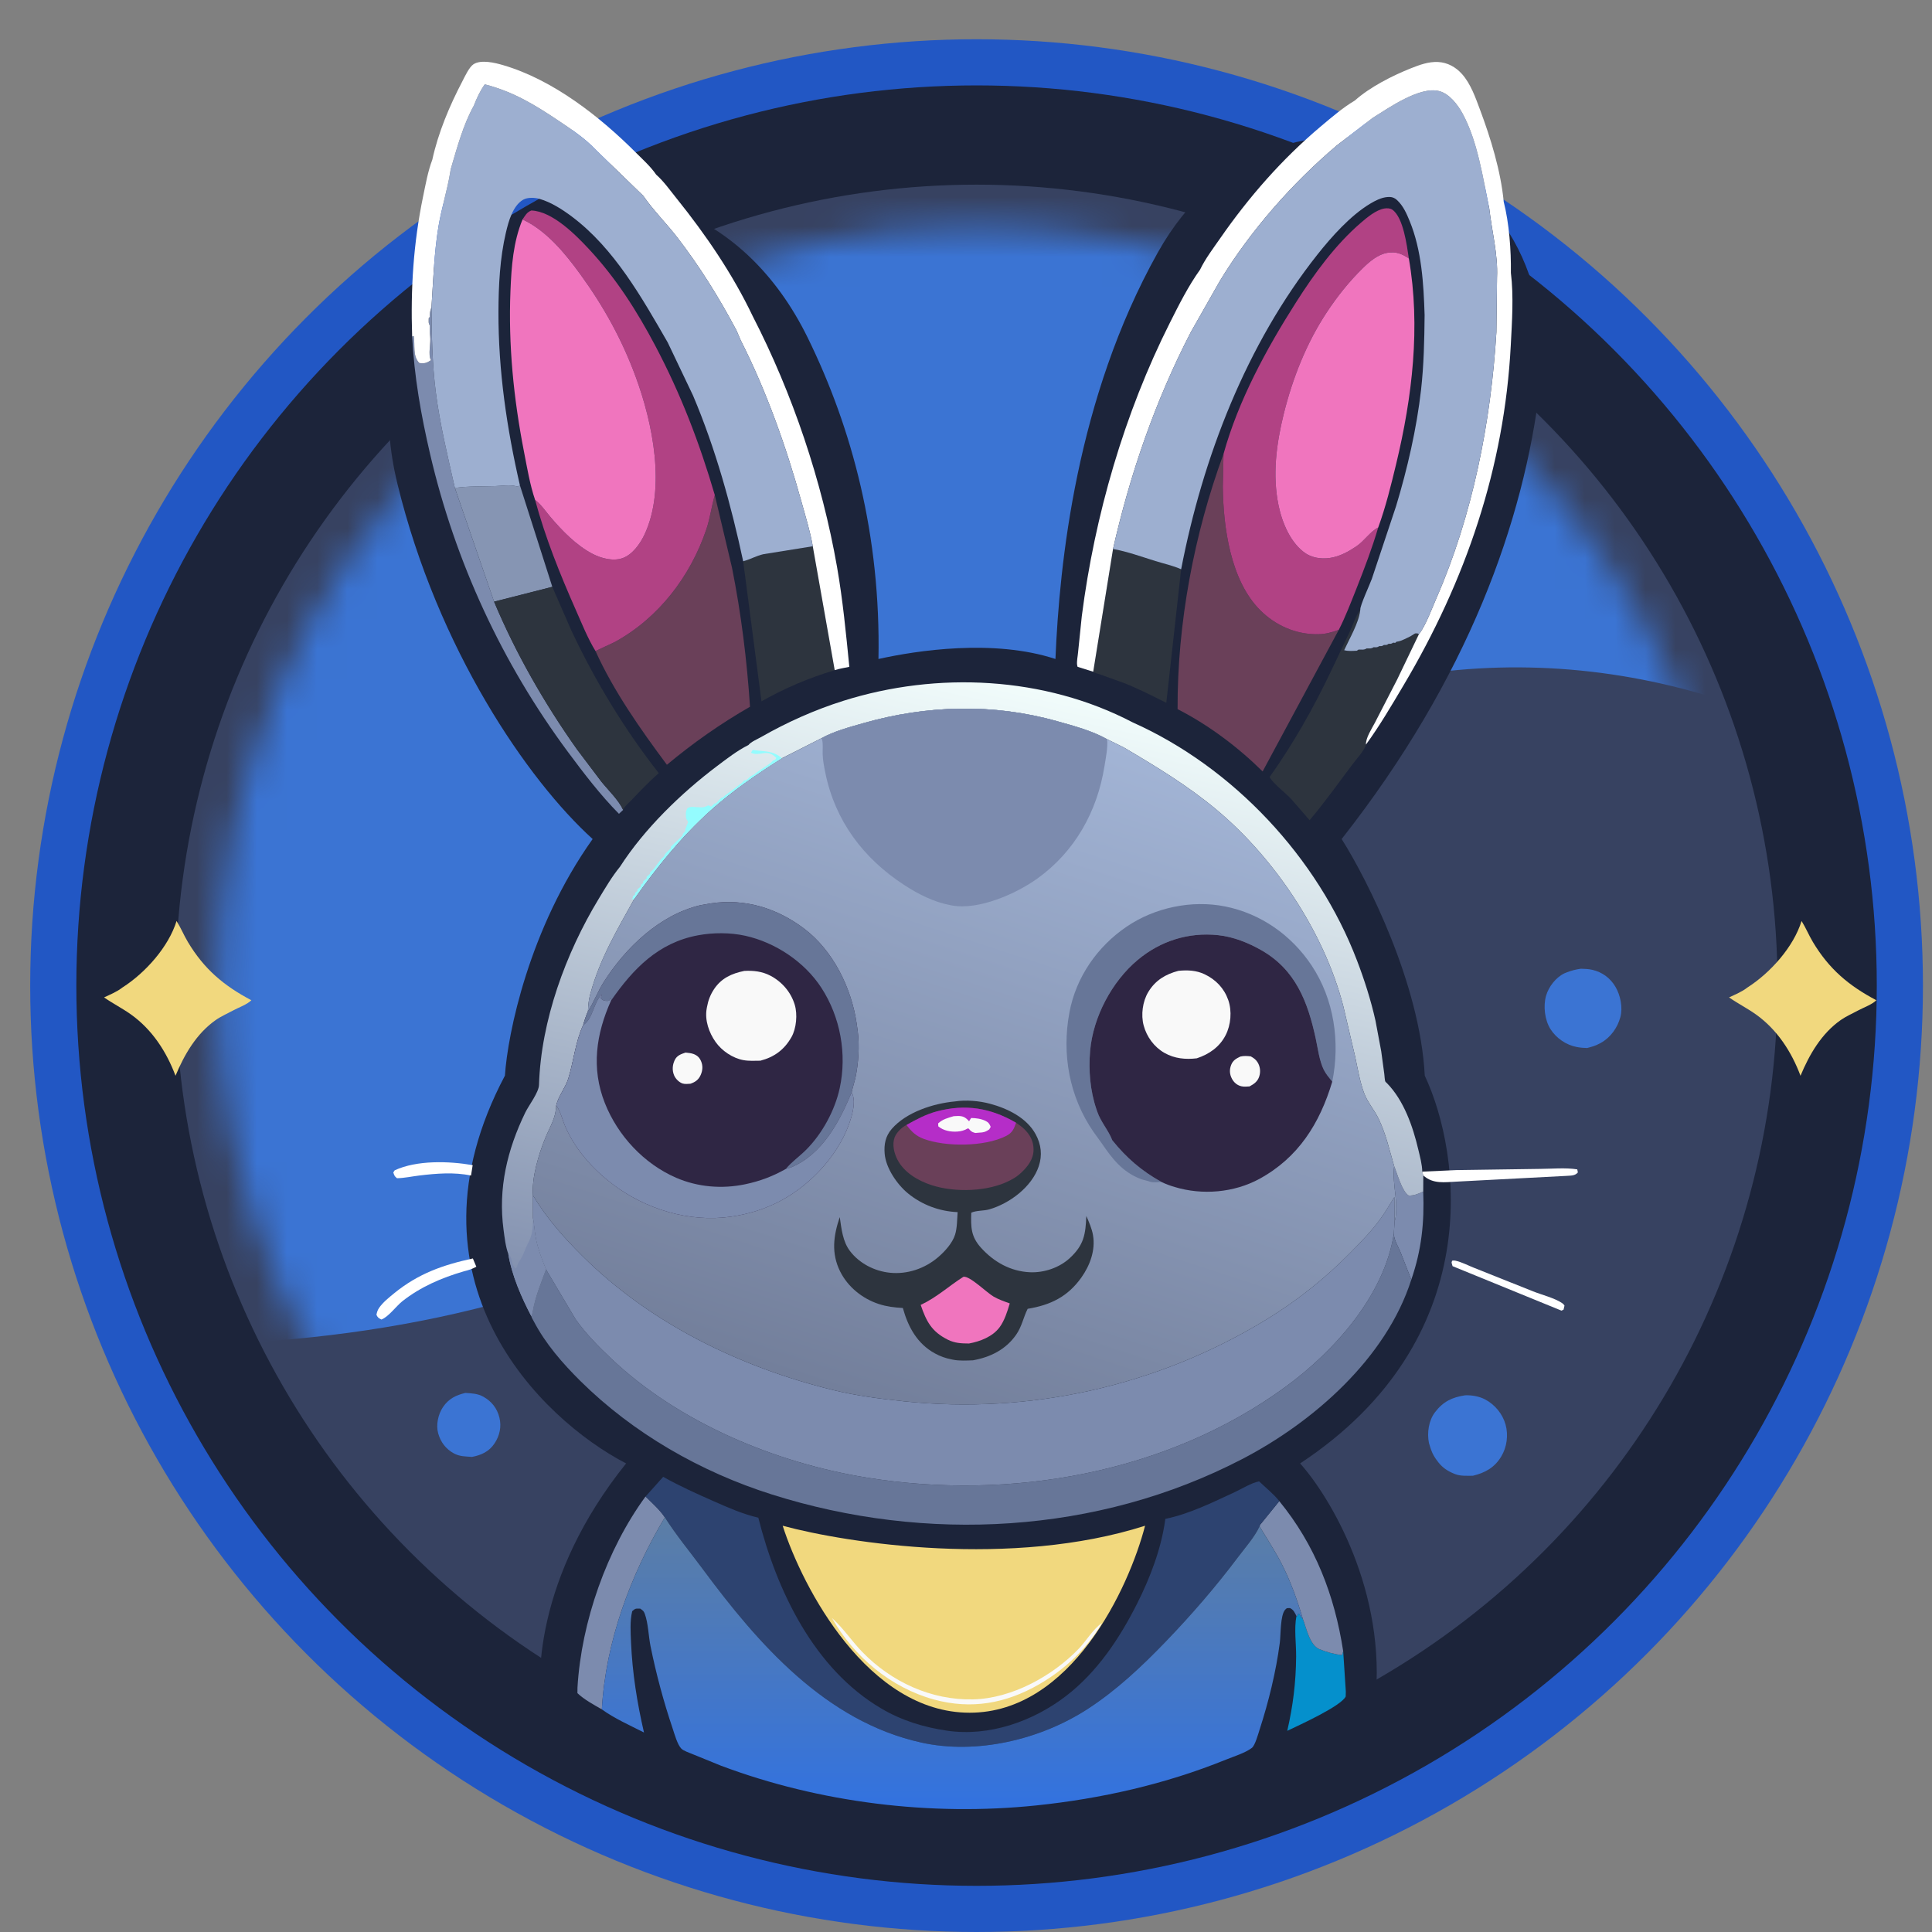
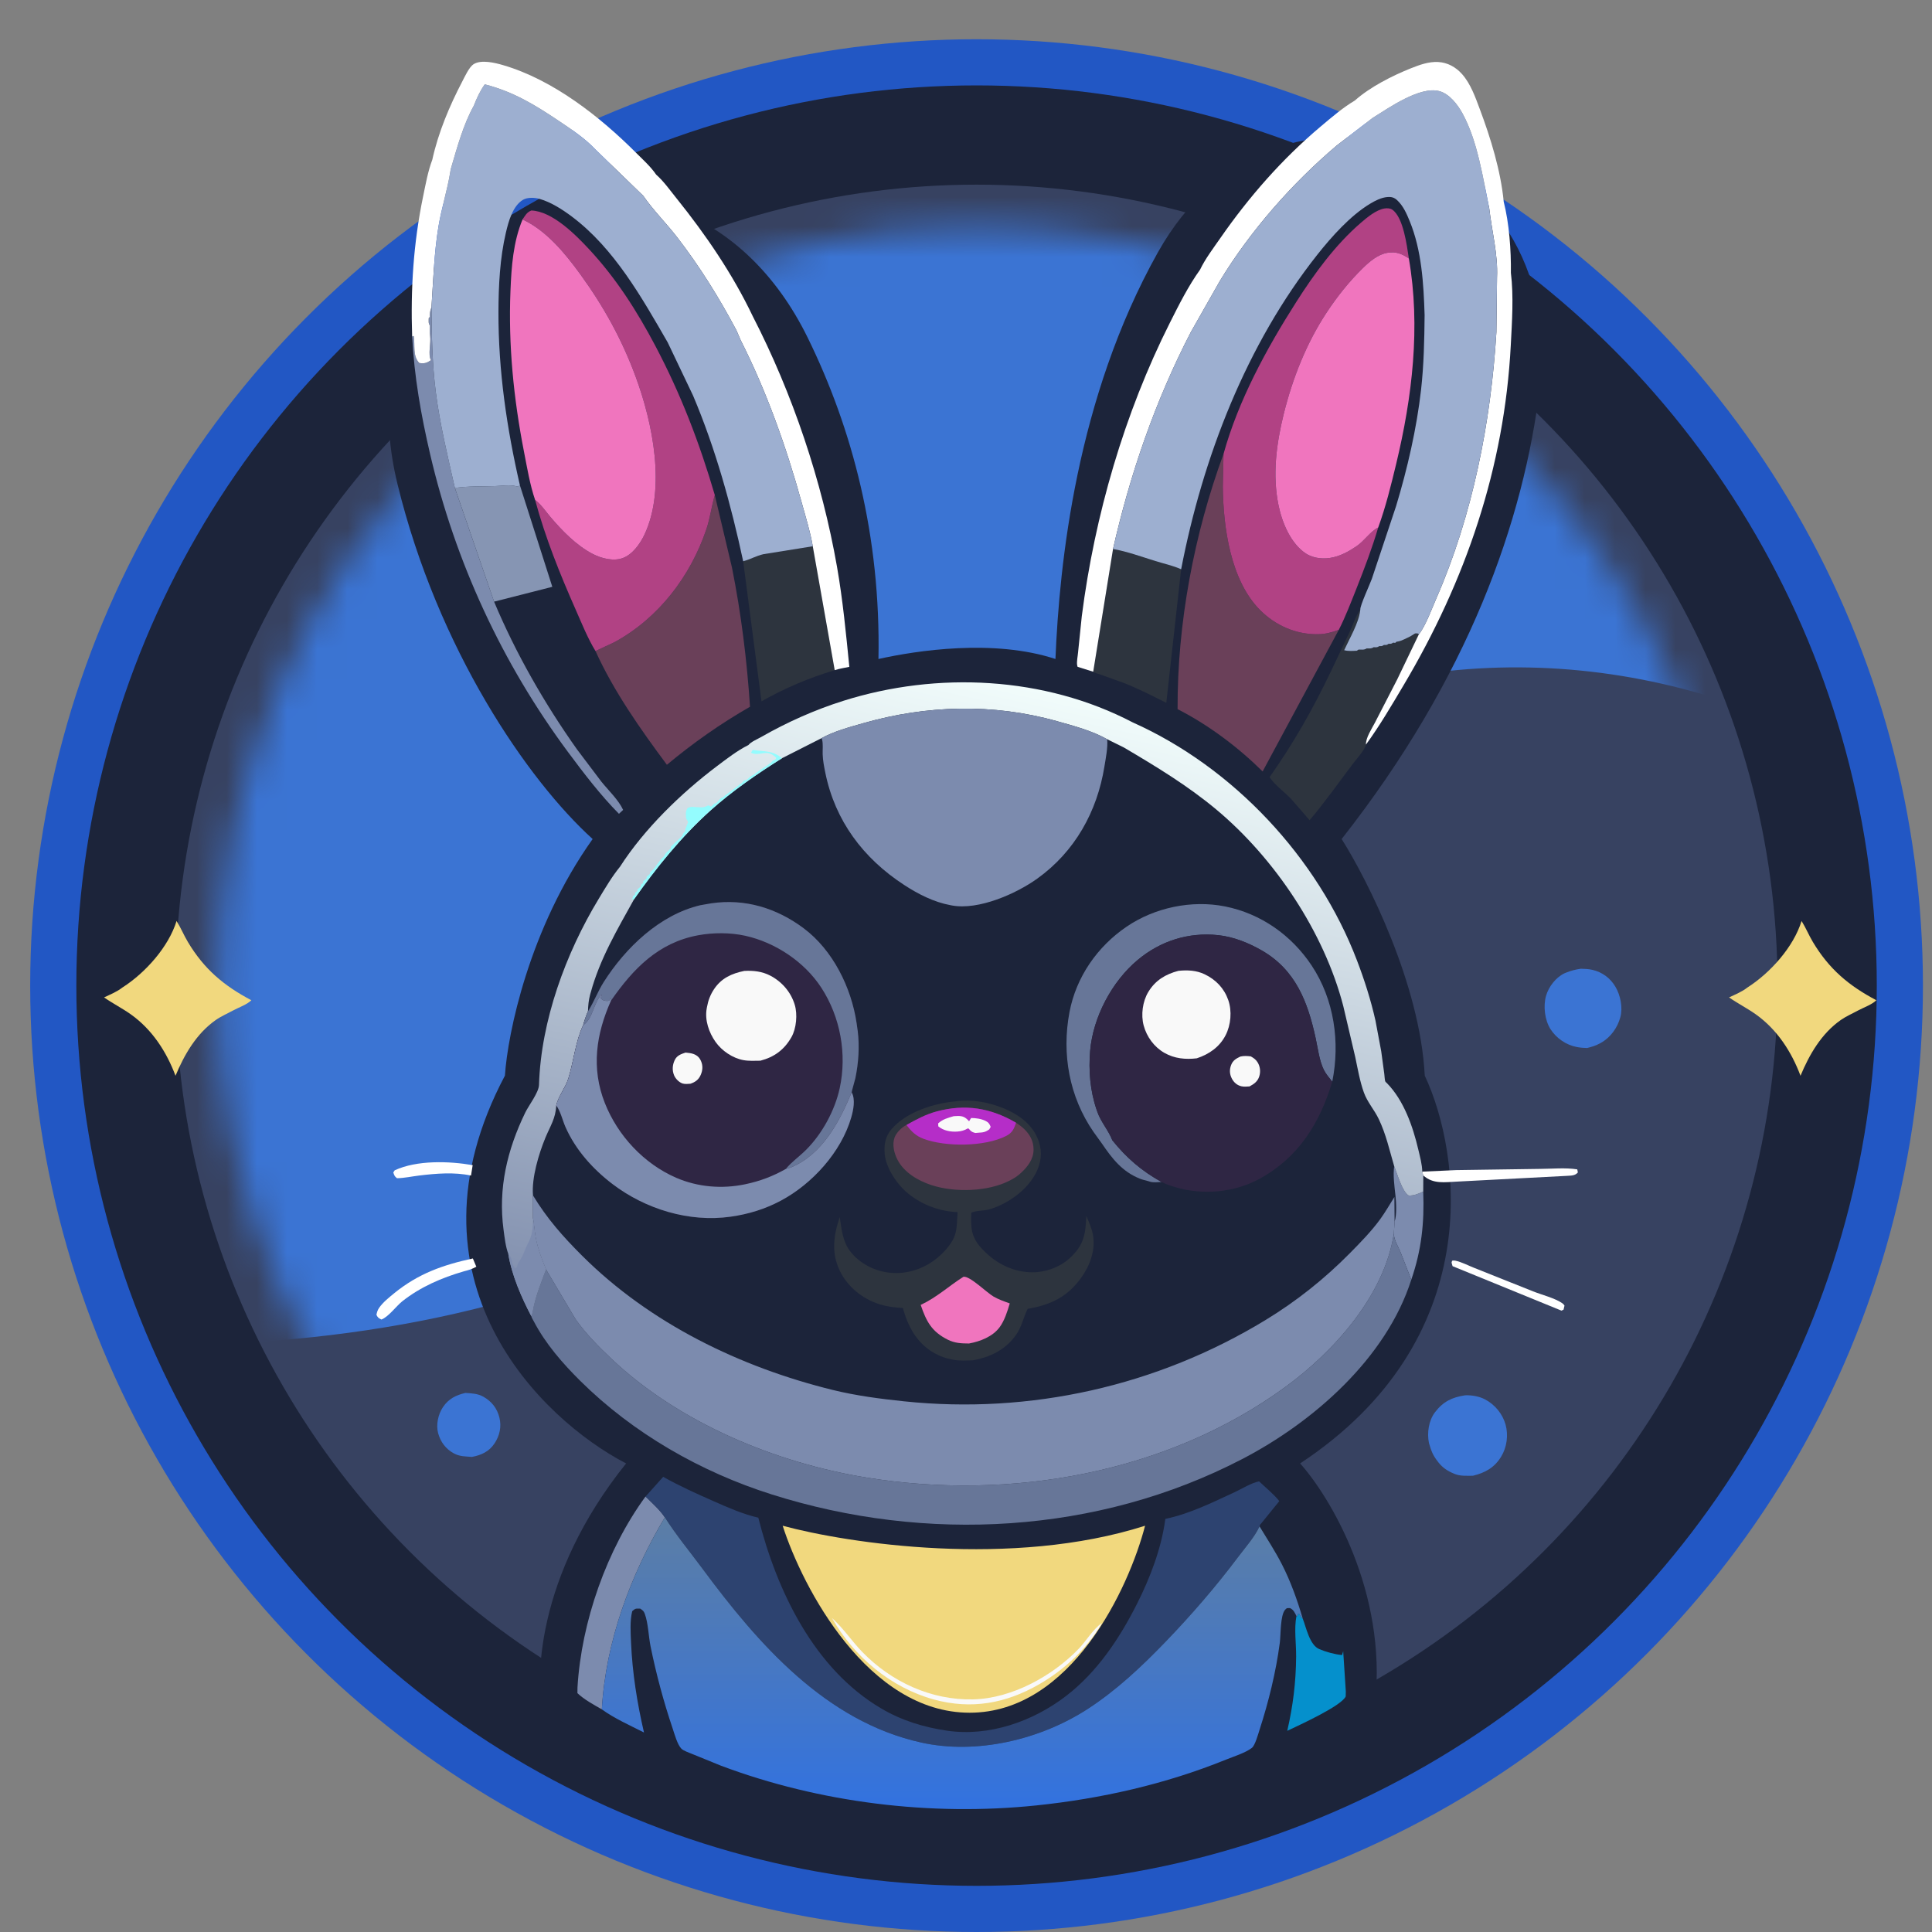
<svg xmlns="http://www.w3.org/2000/svg" width="64" height="64" viewBox="0 0 64 64" fill="none">
  <rect x="0" y="0" width="64" height="64" fill="#808080" stroke="none" />
  <circle cx="32.35" cy="32.65" r="31.35" fill="#2257C4" />
  <circle cx="32.35" cy="32.65" r="29.821" fill="#1C243A" />
  <circle cx="32.35" cy="32.65" r="26.533" fill="#374261" />
  <mask id="mask0_146_769" style="mask-type:alpha" maskUnits="userSpaceOnUse" x="7" y="7" width="51" height="51">
    <circle cx="32.35" cy="32.65" r="25.157" fill="#374261" />
  </mask>
  <g mask="url(#mask0_146_769)">
    <path d="M15.415 46.143C15.628 46.156 15.825 46.162 16.015 46.27C16.288 46.424 16.468 46.653 16.544 46.96C16.618 47.26 16.552 47.56 16.382 47.815C16.2 48.088 15.945 48.202 15.635 48.262C15.42 48.245 15.23 48.251 15.036 48.146C14.769 48.002 14.593 47.767 14.514 47.477C14.438 47.197 14.514 46.851 14.674 46.612C14.859 46.337 15.104 46.215 15.415 46.143Z" fill="#3B74D3" />
    <path d="M52.37 32.09C52.496 32.093 52.626 32.099 52.749 32.127C53.076 32.203 53.341 32.397 53.513 32.687C53.679 32.968 53.762 33.373 53.677 33.693C53.583 34.045 53.352 34.367 53.03 34.547L52.984 34.571C52.852 34.644 52.721 34.679 52.575 34.717C52.46 34.715 52.349 34.706 52.235 34.684C51.883 34.619 51.551 34.391 51.36 34.088C51.172 33.789 51.117 33.33 51.215 32.987C51.3 32.688 51.54 32.377 51.824 32.242L51.891 32.215C52.053 32.15 52.197 32.115 52.37 32.09Z" fill="#3B74D3" />
    <path d="M48.536 46.221C48.755 46.213 48.997 46.254 49.193 46.356C49.521 46.529 49.774 46.834 49.874 47.192C49.972 47.544 49.917 47.941 49.728 48.253C49.506 48.617 49.196 48.789 48.792 48.886C48.602 48.886 48.385 48.902 48.206 48.833L48.162 48.815C47.957 48.732 47.785 48.618 47.648 48.442L47.615 48.398C47.523 48.279 47.461 48.174 47.409 48.031L47.387 47.969L47.336 47.803C47.267 47.467 47.327 47.058 47.536 46.783C47.805 46.429 48.104 46.285 48.536 46.221Z" fill="#3B74D3" />
    <path d="M31.241 33.109C23.381 45.312 5.69 45.381 -2.173 43.89L-5.117 12.769L3.867 -10.667H41.067C54.015 8.615 77.945 44.364 70.085 33.109C60.259 19.039 41.067 17.854 31.241 33.109Z" fill="#3B74D3" />
  </g>
  <path d="M5.849 30.509C5.99 30.733 6.089 30.979 6.225 31.206C6.762 32.103 7.412 32.651 8.326 33.134C8.188 33.276 7.905 33.374 7.726 33.471C7.533 33.576 7.326 33.664 7.147 33.79C6.508 34.238 6.107 34.932 5.814 35.636C5.514 34.836 5.04 34.105 4.334 33.602C4.048 33.399 3.734 33.241 3.447 33.04C3.658 32.941 3.877 32.854 4.06 32.708L4.064 32.707C4.813 32.226 5.582 31.372 5.849 30.509Z" fill="#F1D87E" />
  <path d="M59.679 30.509C59.82 30.733 59.919 30.979 60.055 31.206C60.592 32.103 61.242 32.651 62.156 33.134C62.018 33.276 61.736 33.374 61.556 33.471C61.364 33.576 61.157 33.664 60.977 33.79C60.338 34.238 59.937 34.932 59.644 35.636C59.344 34.836 58.87 34.105 58.164 33.602C57.878 33.399 57.564 33.241 57.277 33.04C57.488 32.941 57.707 32.854 57.891 32.708L57.894 32.707C58.643 32.226 59.413 31.372 59.679 30.509Z" fill="#F1D87E" />
  <path d="M16.726 35.632C13.148 42.391 17.912 47.012 20.741 48.478C17.743 52.209 17.682 55.742 18.026 57.042C19.747 58.482 25.069 61.339 32.593 61.247C40.117 61.156 44.368 57.998 45.553 56.43C45.951 52.729 44.062 49.587 43.068 48.478C49.277 44.379 48.408 38.206 47.197 35.632C47.044 32.604 45.298 29.145 44.444 27.794C48.64 22.456 50.486 17.256 51.015 12.787C51.965 4.75 42.297 1.309 38.349 8.373C35.656 13.19 35.095 18.66 34.963 21.83C32.914 21.157 30.362 21.55 29.1 21.83C29.179 17.753 28.23 14.193 26.758 11.19C22.537 2.577 10.896 6.715 13.167 16.034C14.499 21.502 17.482 25.849 19.632 27.794C17.521 30.761 16.816 34.256 16.726 35.632Z" fill="#1C243A" />
  <path d="M37.932 50.542C33.528 51.949 28.094 51.129 25.927 50.542C26.59 52.607 28.756 56.736 32.121 56.736C35.485 56.736 37.397 52.607 37.932 50.542Z" fill="#F1D87E" />
  <path d="M46.184 38.631C46.288 38.881 46.444 39.473 46.666 39.605C46.842 39.605 46.956 39.557 47.114 39.486L47.146 39.472C47.186 40.508 47.09 41.408 46.751 42.391L46.391 41.473C46.307 41.27 46.185 41.095 46.172 40.871L46.198 40.465C46.273 40.261 46.252 39.83 46.227 39.608C46.193 39.306 46.142 38.928 46.184 38.631Z" fill="#7C8BAE" />
  <path d="M27.56 53.599L27.613 53.648C27.953 53.964 28.235 54.384 28.563 54.722C29.525 55.714 30.848 56.326 32.237 56.294C33.514 56.265 34.875 55.518 35.742 54.609C35.982 54.359 36.221 53.95 36.504 53.766C36.004 54.617 35.273 55.304 34.422 55.795C33.323 56.429 32.176 56.637 30.94 56.299C29.515 55.909 28.284 54.88 27.56 53.599Z" fill="#F9F9F9" />
  <path d="M42.947 53.529L42.984 53.538L43.008 53.448C43.056 53.477 43.032 53.456 43.068 53.518C43.112 53.592 43.086 53.559 43.156 53.622C43.272 53.92 43.382 54.491 43.701 54.628C43.92 54.722 44.219 54.804 44.457 54.826L44.495 54.699L44.582 56.032L44.578 56.198C44.428 56.519 43.016 57.157 42.642 57.336C42.833 56.507 42.929 55.733 42.936 54.88C42.94 54.448 42.864 53.951 42.947 53.529Z" fill="#0590CC" />
-   <path d="M41.725 50.564C41.748 50.488 41.729 50.523 41.789 50.454L42.378 49.727C43.571 51.183 44.212 52.855 44.495 54.699L44.457 54.826C44.219 54.804 43.92 54.722 43.701 54.628C43.382 54.491 43.272 53.92 43.156 53.622C42.976 53.009 42.758 52.394 42.467 51.825C42.244 51.388 41.978 50.983 41.725 50.564Z" fill="#7C8BAE" />
  <path d="M21.385 49.573C21.602 49.791 21.853 50.008 22.024 50.264C20.885 52.177 20.062 54.382 19.937 56.626C19.662 56.466 19.361 56.308 19.128 56.088L19.13 55.901C19.258 53.725 20.101 51.327 21.385 49.573Z" fill="#7C8BAE" />
  <path d="M13.653 11.147L13.706 11.13C13.755 11.438 13.662 11.784 13.889 12.024C14.056 12.053 14.142 12.023 14.278 11.931C14.169 11.766 14.281 11.354 14.249 11.148C14.231 11.029 14.239 10.905 14.24 10.785C14.184 10.701 14.202 10.635 14.202 10.536L14.239 10.498C14.234 10.385 14.244 10.314 14.282 10.208L14.293 10.176C14.301 11.113 14.317 12.04 14.434 12.971C14.57 14.049 14.831 15.105 15.068 16.164L16.367 19.931C17.086 21.645 18.037 23.305 19.111 24.82L19.921 25.893C20.146 26.172 20.497 26.507 20.642 26.83L20.503 26.958C19.892 26.341 19.332 25.607 18.815 24.911C16.632 21.969 15.079 18.612 14.248 15.043C13.946 13.747 13.723 12.478 13.653 11.147Z" fill="#7C8BAE" />
  <path d="M17.225 16.085L18.296 19.439L16.367 19.931L15.068 16.163C15.511 16.101 15.966 16.116 16.412 16.102C16.611 16.096 16.891 16.052 17.082 16.103C17.151 16.121 17.157 16.108 17.225 16.085Z" fill="#8695B3" />
  <path d="M36.871 18.185C37.349 18.273 37.813 18.442 38.277 18.586C38.558 18.674 38.859 18.737 39.127 18.858L38.635 23.283C38.178 23.053 37.726 22.821 37.25 22.632L36.45 22.344C36.401 22.327 36.242 22.289 36.213 22.252L36.871 18.185Z" fill="#2D343E" />
  <path d="M24.619 18.593C24.849 18.532 25.055 18.411 25.292 18.358L26.924 18.096L27.651 22.2C26.808 22.452 25.989 22.797 25.225 23.233L24.619 18.593Z" fill="#2D343E" />
  <path d="M45.25 24.665C45.221 24.831 44.914 25.171 44.804 25.317C44.339 25.935 43.883 26.582 43.382 27.17L42.773 26.469C42.552 26.238 42.23 26.004 42.054 25.746C42.842 24.636 43.503 23.468 44.088 22.24L44.707 20.939C44.822 20.689 44.908 20.417 45.062 20.189L45.058 20.223C45.01 20.638 44.702 21.155 44.527 21.539C44.667 21.576 44.806 21.564 44.948 21.556L45.005 21.518C45.107 21.518 45.186 21.537 45.273 21.48C45.367 21.479 45.421 21.495 45.502 21.441C45.592 21.441 45.615 21.455 45.693 21.403C45.773 21.403 45.774 21.413 45.845 21.365C45.925 21.365 45.931 21.377 45.998 21.327C46.079 21.326 46.079 21.336 46.151 21.289L46.217 21.297L46.266 21.256L46.302 21.252C46.439 21.231 46.595 21.136 46.724 21.078L46.877 20.983C46.932 20.984 46.958 20.972 47.004 21.007L46.283 22.509L45.544 23.943C45.444 24.133 45.234 24.453 45.25 24.665Z" fill="#2D343E" />
-   <path d="M18.296 19.44L18.927 20.887C19.716 22.56 20.681 24.154 21.822 25.61C21.502 25.894 21.211 26.197 20.917 26.507C20.838 26.59 20.673 26.722 20.642 26.83C20.497 26.507 20.146 26.172 19.921 25.893L19.111 24.82C18.037 23.305 17.085 21.645 16.367 19.931L18.296 19.44Z" fill="#2D343E" />
  <path d="M23.679 16.4L24.249 18.808C24.552 20.326 24.743 21.867 24.845 23.412C23.865 23.974 22.961 24.61 22.092 25.334C21.219 24.161 20.331 22.901 19.727 21.567L20.37 21.265C21.819 20.47 22.871 19.092 23.397 17.538C23.524 17.164 23.569 16.776 23.679 16.4Z" fill="#6A4059" />
  <path d="M44.351 20.861L41.826 25.555C41.018 24.756 40.056 24.031 39.045 23.51L39.009 23.491C38.998 20.657 39.552 17.699 40.531 15.037L40.507 16.125C40.523 17.456 40.757 19.225 41.746 20.213C42.255 20.722 42.929 21.018 43.653 21.009C43.905 21.007 44.117 20.951 44.351 20.861Z" fill="#6A4059" />
  <path d="M14.321 5.29C14.517 4.392 14.894 3.499 15.319 2.688C15.4 2.533 15.541 2.222 15.686 2.128C15.939 1.965 16.401 2.08 16.673 2.16C18.325 2.646 19.873 3.862 21.077 5.068C21.3 5.29 21.559 5.524 21.736 5.784C21.992 6.01 22.203 6.313 22.417 6.578C23.379 7.774 24.273 9.084 24.934 10.472C26.255 13.038 27.229 15.934 27.727 18.776C27.919 19.874 28.025 20.981 28.135 22.09C27.975 22.124 27.806 22.149 27.651 22.2L26.924 18.096C26.84 17.603 26.687 17.12 26.554 16.638C26.055 14.829 25.388 12.947 24.537 11.271L24.398 10.947C23.827 9.869 23.183 8.833 22.438 7.867C22.079 7.402 21.639 6.965 21.31 6.487L19.723 4.95C19.39 4.593 18.947 4.297 18.544 4.026C17.733 3.481 17.014 3.039 16.059 2.794C15.905 3.005 15.79 3.259 15.696 3.501C15.341 4.135 15.134 4.919 14.928 5.615L14.918 5.683C14.822 6.289 14.626 6.89 14.525 7.502C14.378 8.386 14.354 9.284 14.293 10.176L14.282 10.207C14.244 10.314 14.234 10.385 14.239 10.498L14.202 10.536C14.202 10.635 14.184 10.7 14.24 10.785C14.239 10.905 14.231 11.029 14.249 11.148C14.28 11.354 14.169 11.766 14.278 11.931C14.142 12.023 14.056 12.053 13.888 12.024C13.662 11.784 13.755 11.438 13.706 11.13L13.653 11.147C13.6 9.571 13.694 8.068 14.013 6.522C14.098 6.113 14.173 5.682 14.321 5.29Z" fill="white" />
  <path d="M17.31 7.27C17.395 7.142 17.452 7.03 17.601 6.973C18.3 6.997 19.076 7.785 19.523 8.266C20.414 9.226 21.097 10.298 21.707 11.453C22.554 13.057 23.169 14.661 23.679 16.4C23.569 16.777 23.524 17.164 23.397 17.538C22.871 19.092 21.819 20.47 20.37 21.265L19.727 21.567C19.469 21.148 19.275 20.658 19.075 20.206C18.548 19.015 18.067 17.82 17.726 16.561C17.92 16.705 18.074 16.936 18.23 17.121C18.622 17.584 19.093 18.07 19.639 18.352C19.922 18.498 20.316 18.601 20.629 18.487C20.958 18.368 21.213 18.002 21.354 17.699C22.065 16.168 21.62 14.009 21.061 12.49C20.603 11.244 19.998 10.153 19.22 9.081C18.719 8.391 18.098 7.635 17.31 7.27Z" fill="#B14284" />
  <path d="M40.531 15.037C41.021 13.267 41.955 11.549 42.939 10.006C43.538 9.065 44.236 8.106 45.085 7.376C45.29 7.199 45.585 6.954 45.858 6.907C45.944 6.893 46.052 6.895 46.123 6.946C46.49 7.205 46.605 8.136 46.67 8.562C46.441 8.407 46.244 8.328 45.962 8.374C45.643 8.426 45.365 8.665 45.142 8.885C44.691 9.328 44.297 9.822 43.949 10.349C43.278 11.368 42.82 12.527 42.527 13.707C42.281 14.703 42.145 15.73 42.354 16.745C42.471 17.313 42.757 18.009 43.262 18.338C43.527 18.511 43.877 18.531 44.177 18.459C44.437 18.396 44.664 18.274 44.884 18.128L44.936 18.094C45.19 17.924 45.392 17.606 45.655 17.474C45.454 18.159 45.199 18.826 44.937 19.49C44.755 19.947 44.574 20.423 44.351 20.862C44.117 20.951 43.905 21.007 43.653 21.01C42.929 21.018 42.255 20.723 41.746 20.213C40.757 19.225 40.523 17.456 40.507 16.125L40.531 15.037Z" fill="#B14284" />
  <path d="M44.881 3.33C45.385 2.882 46.109 2.514 46.734 2.264C47.024 2.149 47.322 2.038 47.64 2.054C47.951 2.07 48.223 2.221 48.43 2.452C48.718 2.774 48.877 3.231 49.026 3.63C49.381 4.578 49.712 5.654 49.811 6.665L49.81 6.673C49.994 7.394 50.06 8.289 50.05 9.038C50.145 9.808 50.087 10.654 50.047 11.429C49.838 15.484 48.552 19.241 46.488 22.712C46.096 23.372 45.703 24.044 45.25 24.665C45.234 24.453 45.444 24.133 45.544 23.943L46.283 22.509L47.004 21.007L47.015 21C47.251 20.669 47.415 20.2 47.578 19.828C48.782 17.077 49.389 13.991 49.57 11.004L49.591 9.185C49.626 8.431 49.417 7.646 49.333 6.898C49.12 5.878 48.95 4.683 48.451 3.764C48.292 3.471 48.017 3.108 47.677 3.018C47.033 2.848 46.004 3.574 45.47 3.906L44.276 4.824C42.798 6.079 41.414 7.65 40.407 9.311L39.446 11.004C38.272 13.272 37.436 15.697 36.871 18.184L36.214 22.252L35.696 22.089L35.681 22.029C35.664 21.908 35.703 21.73 35.713 21.605L35.836 20.41C36.263 17.077 37.244 13.691 38.756 10.688C39.055 10.093 39.364 9.476 39.753 8.934C39.925 8.574 40.194 8.22 40.422 7.892C41.372 6.523 42.473 5.265 43.748 4.192C44.106 3.891 44.479 3.568 44.881 3.33Z" fill="white" />
  <path d="M45.655 17.474C45.392 17.605 45.19 17.924 44.936 18.094L44.884 18.128C44.664 18.274 44.437 18.396 44.177 18.459C43.877 18.531 43.528 18.51 43.262 18.338C42.757 18.009 42.471 17.312 42.354 16.745C42.145 15.73 42.281 14.703 42.527 13.706C42.82 12.527 43.278 11.367 43.949 10.349C44.297 9.822 44.691 9.327 45.142 8.885C45.366 8.665 45.643 8.426 45.962 8.374C46.244 8.327 46.441 8.407 46.67 8.562C47.063 10.819 46.782 13.155 46.251 15.364C46.081 16.069 45.904 16.793 45.655 17.474Z" fill="#F075BE" />
  <path d="M21.386 49.573L21.969 48.922C22.506 49.224 23.067 49.477 23.63 49.725C24.106 49.935 24.612 50.16 25.12 50.275C25.731 52.696 26.966 55.285 29.193 56.596C29.869 56.995 30.606 57.22 31.379 57.332C32.768 57.534 34.214 57.024 35.306 56.188C36.343 55.395 37.085 54.278 37.666 53.126C38.097 52.272 38.467 51.307 38.598 50.354L38.602 50.316C39.411 50.146 40.154 49.775 40.9 49.43C41.143 49.317 41.45 49.122 41.709 49.072C41.925 49.279 42.196 49.492 42.378 49.727L41.789 50.454C41.729 50.523 41.747 50.488 41.724 50.564C41.565 50.911 41.248 51.267 41.017 51.575C40.275 52.562 39.474 53.489 38.618 54.378C37.82 55.206 36.991 55.989 36.023 56.617C34.46 57.628 32.35 58.131 30.517 57.724C27.345 57.02 25.116 54.459 23.265 51.958C22.852 51.4 22.395 50.85 22.024 50.264C21.853 50.008 21.602 49.791 21.386 49.573Z" fill="#2D4370" />
  <path d="M17.31 7.27C18.098 7.635 18.719 8.391 19.22 9.081C19.998 10.153 20.603 11.244 21.061 12.49C21.62 14.009 22.065 16.168 21.354 17.699C21.213 18.002 20.958 18.368 20.629 18.487C20.316 18.601 19.922 18.498 19.639 18.352C19.093 18.07 18.622 17.583 18.23 17.121C18.074 16.936 17.92 16.705 17.726 16.561C17.552 16.049 17.462 15.495 17.358 14.965C17.014 13.202 16.836 11.428 16.91 9.631C16.942 8.834 17 8.013 17.31 7.27Z" fill="#F075BE" />
  <path d="M18.086 42.048L19.068 43.703C19.409 44.183 19.829 44.609 20.256 45.012C22.5 47.133 25.688 48.458 28.715 48.948C33.467 49.718 38.67 48.807 42.594 45.935C44.202 44.757 45.856 42.909 46.172 40.871C46.185 41.095 46.307 41.27 46.391 41.473L46.751 42.391C45.924 44.991 43.507 47.109 41.146 48.335C36.364 50.819 30.674 51.122 25.564 49.505C23.212 48.76 20.979 47.483 19.225 45.746C18.634 45.16 18.067 44.509 17.681 43.768C17.657 43.721 17.61 43.652 17.602 43.603C17.627 43.536 17.639 43.473 17.652 43.403C17.735 42.942 17.921 42.486 18.086 42.048Z" fill="#677698" />
  <path d="M24.793 24.68C24.877 24.572 25.094 24.484 25.219 24.412C26.077 23.922 26.994 23.513 27.936 23.216C31.049 22.235 34.599 22.402 37.52 23.929C40.853 25.418 43.65 28.407 44.951 31.814C45.199 32.463 45.412 33.129 45.564 33.807L45.755 34.827L45.857 35.58C45.864 35.63 45.87 35.791 45.893 35.83C45.906 35.851 45.928 35.865 45.945 35.882C46.505 36.454 46.804 37.316 46.984 38.084C47.038 38.314 47.111 38.575 47.114 38.812L47.149 38.938L47.146 39.472L47.114 39.486C46.956 39.557 46.842 39.605 46.666 39.605C46.444 39.473 46.288 38.881 46.184 38.631C46.026 38.095 45.918 37.586 45.676 37.076C45.531 36.769 45.294 36.51 45.18 36.19C45.046 35.817 44.977 35.407 44.895 35.019L44.498 33.328C43.864 30.881 42.227 28.434 40.296 26.82C39.341 26.022 38.293 25.389 37.225 24.759L36.676 24.488C36.177 24.206 35.562 24.043 35.011 23.889C32.899 23.295 30.696 23.356 28.595 23.957C28.147 24.085 27.622 24.225 27.216 24.452L25.906 25.116C25.088 25.629 24.248 26.207 23.531 26.852C22.563 27.724 21.754 28.729 21.004 29.789C20.447 30.794 19.874 31.76 19.568 32.88L19.549 32.948C19.497 33.136 19.484 33.31 19.477 33.502C19.413 33.654 19.361 33.8 19.319 33.959C19.069 34.484 19.002 35.158 18.83 35.72C18.735 36.031 18.498 36.31 18.426 36.62C18.407 37.05 18.23 37.297 18.07 37.682C17.848 38.219 17.606 39.019 17.656 39.6L17.657 40.35C17.697 40.589 17.708 40.835 17.758 41.071C17.826 41.396 17.957 41.742 18.086 42.048C17.921 42.486 17.735 42.942 17.652 43.403C17.639 43.473 17.627 43.536 17.602 43.603C17.273 42.976 16.952 42.241 16.838 41.538C16.747 41.292 16.716 40.998 16.681 40.74C16.496 39.367 16.802 38.087 17.4 36.855C17.515 36.618 17.848 36.189 17.855 35.94C17.919 33.818 18.742 31.573 19.834 29.773C20.051 29.415 20.272 29.037 20.538 28.712C21.345 27.455 22.563 26.274 23.751 25.379C24.079 25.132 24.425 24.862 24.793 24.68Z" fill="url(#paint0_linear_146_769)" />
  <path d="M25.602 25.197C25.676 25.168 25.677 25.182 25.717 25.108C25.402 24.774 25.174 25.079 24.877 24.936L24.934 24.841C25.327 24.907 25.574 24.846 25.906 25.116C25.088 25.629 24.248 26.207 23.531 26.852C22.563 27.724 21.754 28.729 21.004 29.788L20.913 29.794L20.962 29.748L20.962 29.691L21.038 29.634L21.038 29.576L21.114 29.519L21.115 29.462L21.229 29.366L21.229 29.309L21.305 29.252L21.306 29.194L21.42 29.099L21.42 29.042L21.535 28.946L21.535 28.889C21.604 28.84 21.66 28.788 21.706 28.717C21.746 28.657 21.779 28.62 21.821 28.564C21.862 28.51 21.887 28.467 21.939 28.42L21.993 28.373C22.024 28.265 22.14 28.184 22.222 28.106L22.223 28.049L22.604 27.686C22.627 27.606 22.61 27.631 22.663 27.572L22.7 27.533C22.701 27.467 22.695 27.489 22.716 27.434L22.795 27.227L22.728 27.113C22.718 26.981 22.7 26.886 22.776 26.769C22.912 26.703 22.947 26.735 23.084 26.738L23.122 26.738C23.24 26.747 23.301 26.756 23.413 26.703L23.463 26.677L23.559 26.721L23.664 26.616L23.712 26.616L23.893 26.425L23.941 26.425L24.017 26.349L24.16 26.244L24.38 26.081L24.485 25.996C24.577 25.941 24.58 25.938 24.648 25.852C24.727 25.852 24.741 25.829 24.8 25.776C24.848 25.734 24.852 25.719 24.915 25.69C24.995 25.654 25.051 25.595 25.124 25.546L25.411 25.356C25.488 25.306 25.542 25.267 25.602 25.197Z" fill="#94FCFE" />
  <path d="M17.657 40.35C17.697 40.589 17.708 40.835 17.758 41.071C17.826 41.396 17.957 41.742 18.086 42.048C17.921 42.486 17.735 42.942 17.652 43.403C17.639 43.473 17.627 43.536 17.602 43.603C17.273 42.976 16.952 42.241 16.838 41.538C16.905 41.618 16.938 41.661 16.957 41.765C16.968 41.821 16.972 41.859 16.999 41.911L17.023 41.952L17.066 42.028L17.123 41.971C17.136 41.911 17.151 41.869 17.183 41.818C17.256 41.701 17.323 41.585 17.371 41.455C17.405 41.363 17.441 41.28 17.487 41.193C17.644 40.899 17.652 40.677 17.657 40.35Z" fill="#7C8BAE" />
  <path d="M15.696 3.501C15.79 3.259 15.905 3.005 16.059 2.794C17.014 3.039 17.733 3.481 18.544 4.026C18.947 4.297 19.39 4.593 19.723 4.951L21.31 6.487C21.639 6.965 22.079 7.402 22.438 7.867C23.183 8.833 23.827 9.869 24.398 10.947L24.537 11.271C25.388 12.947 26.055 14.829 26.554 16.638C26.688 17.12 26.84 17.603 26.924 18.096L25.292 18.358C25.055 18.411 24.849 18.533 24.619 18.593C24.218 16.728 23.703 14.86 22.957 13.101L22.119 11.344C21.262 9.858 20.346 8.227 18.947 7.177C18.633 6.941 18.256 6.698 17.875 6.589C17.713 6.542 17.478 6.531 17.328 6.617C16.985 6.817 16.845 7.337 16.759 7.704C16.559 8.552 16.515 9.461 16.512 10.331C16.506 12.276 16.788 14.193 17.225 16.086C17.157 16.108 17.151 16.122 17.082 16.103C16.891 16.052 16.611 16.096 16.412 16.102C15.966 16.116 15.511 16.101 15.068 16.164C14.83 15.105 14.57 14.049 14.434 12.971C14.317 12.04 14.301 11.113 14.293 10.176C14.354 9.284 14.378 8.387 14.525 7.502C14.626 6.891 14.822 6.29 14.918 5.684L14.928 5.615C15.134 4.92 15.341 4.135 15.696 3.501Z" fill="#9DAFD0" />
  <path d="M17.656 39.6C18.122 40.37 18.649 40.964 19.284 41.598C21.537 43.844 24.519 45.288 27.585 46.044C28.36 46.234 29.15 46.337 29.943 46.42C34.125 46.858 38.329 45.916 41.922 43.728C42.946 43.105 43.874 42.366 44.717 41.513C45.067 41.158 45.428 40.79 45.722 40.386C45.891 40.153 46.038 39.896 46.191 39.652L46.198 40.465L46.172 40.871C45.856 42.909 44.202 44.757 42.593 45.935C38.67 48.807 33.467 49.718 28.715 48.948C25.688 48.458 22.5 47.133 20.256 45.012C19.829 44.609 19.409 44.183 19.068 43.703L18.086 42.048C17.957 41.742 17.826 41.396 17.758 41.071C17.708 40.836 17.697 40.589 17.657 40.35L17.656 39.6Z" fill="#7C8BAE" />
  <path d="M45.47 3.906C46.004 3.574 47.033 2.848 47.677 3.018C48.017 3.108 48.292 3.471 48.451 3.764C48.95 4.683 49.12 5.878 49.332 6.898C49.417 7.646 49.626 8.431 49.591 9.185L49.57 11.004C49.389 13.991 48.782 17.077 47.578 19.828C47.415 20.2 47.251 20.669 47.015 21L47.004 21.007C46.958 20.972 46.932 20.984 46.877 20.983L46.724 21.078C46.595 21.136 46.439 21.231 46.302 21.252L46.266 21.256L46.217 21.297L46.151 21.289C46.079 21.336 46.079 21.326 45.998 21.327C45.931 21.377 45.925 21.365 45.845 21.365C45.774 21.413 45.773 21.403 45.693 21.403C45.615 21.455 45.592 21.441 45.502 21.441C45.421 21.495 45.367 21.479 45.272 21.48C45.186 21.537 45.107 21.518 45.005 21.518L44.948 21.556C44.806 21.564 44.667 21.576 44.527 21.539C44.702 21.155 45.01 20.638 45.058 20.223L45.062 20.189C45.051 20.065 45.379 19.356 45.444 19.175L46.247 16.766C46.62 15.534 46.929 14.194 47.074 12.916C47.167 12.088 47.184 11.269 47.192 10.438C47.159 9.398 47.096 8.296 46.697 7.323C46.597 7.08 46.487 6.827 46.293 6.642C46.188 6.541 46.098 6.516 45.954 6.528C45.754 6.544 45.55 6.65 45.381 6.752C44.732 7.144 44.111 7.84 43.642 8.432C41.286 11.406 39.842 15.155 39.127 18.858C38.859 18.737 38.558 18.674 38.277 18.586C37.813 18.442 37.349 18.273 36.871 18.185C37.436 15.697 38.271 13.272 39.446 11.004L40.407 9.311C41.414 7.651 42.798 6.079 44.276 4.824L45.47 3.906Z" fill="#9DAFD0" />
  <path d="M22.024 50.264C22.395 50.85 22.852 51.4 23.265 51.958C25.116 54.459 27.345 57.02 30.517 57.724C32.35 58.131 34.46 57.629 36.023 56.617C36.991 55.989 37.82 55.206 38.618 54.378C39.474 53.489 40.275 52.562 41.017 51.575C41.248 51.267 41.565 50.911 41.724 50.564C41.978 50.983 42.244 51.388 42.467 51.825C42.758 52.394 42.976 53.009 43.156 53.622C43.086 53.559 43.112 53.592 43.068 53.518C43.032 53.456 43.056 53.478 43.008 53.448L42.983 53.538L42.946 53.53C42.888 53.419 42.852 53.325 42.733 53.27C42.646 53.274 42.634 53.254 42.572 53.324C42.407 53.509 42.43 54.159 42.395 54.419C42.269 55.382 42.023 56.379 41.724 57.302C41.681 57.436 41.576 57.82 41.47 57.901C41.252 58.069 40.862 58.188 40.606 58.292C38.608 59.103 36.472 59.584 34.33 59.807C30.844 60.169 27.163 59.723 23.881 58.49L22.923 58.1C22.828 58.059 22.646 58 22.573 57.929C22.439 57.796 22.34 57.429 22.28 57.251C21.982 56.368 21.735 55.447 21.55 54.534C21.482 54.198 21.475 53.783 21.362 53.467C21.326 53.365 21.294 53.348 21.209 53.288C21.065 53.287 21.055 53.271 20.943 53.372C20.863 53.698 20.89 54.075 20.904 54.408C20.947 55.417 21.105 56.408 21.333 57.391C20.868 57.155 20.361 56.931 19.937 56.626C20.062 54.382 20.885 52.177 22.024 50.264Z" fill="url(#paint1_linear_146_769)" />
  <path d="M48.103 41.763C48.144 41.757 48.163 41.752 48.207 41.761C48.411 41.801 48.652 41.93 48.849 42.006L50.785 42.778C51.064 42.89 51.517 43.003 51.757 43.174C51.796 43.202 51.801 43.215 51.826 43.25L51.795 43.383L51.727 43.417L48.118 41.943L48.085 41.825L48.103 41.763Z" fill="white" />
  <path d="M48.239 38.761L51.021 38.721C51.416 38.719 51.86 38.675 52.249 38.737L52.269 38.839C52.172 38.952 52.044 38.941 51.899 38.952L48.265 39.142C47.859 39.16 47.473 39.232 47.148 38.938L47.114 38.812L48.239 38.761Z" fill="white" />
  <path d="M15.603 38.942C15.048 38.823 14.452 38.873 13.893 38.94C13.644 38.97 13.402 39.025 13.151 39.03C13.067 38.965 13.064 38.94 13.028 38.839L13.075 38.768C13.809 38.427 14.878 38.461 15.658 38.597L15.603 38.942Z" fill="white" />
  <path d="M15.367 42.114C14.635 42.326 13.929 42.63 13.327 43.106C13.12 43.271 12.871 43.622 12.635 43.711C12.533 43.658 12.523 43.656 12.47 43.556C12.485 43.477 12.507 43.402 12.552 43.334C12.68 43.144 12.89 42.978 13.065 42.835C13.858 42.19 14.676 41.901 15.664 41.688L15.779 41.962C15.643 42.038 15.518 42.076 15.367 42.114Z" fill="white" />
-   <path d="M27.216 24.452C27.622 24.225 28.147 24.085 28.595 23.957C30.696 23.356 32.899 23.295 35.011 23.889C35.562 24.043 36.176 24.206 36.676 24.488L37.225 24.759C38.293 25.389 39.341 26.022 40.296 26.82C42.227 28.434 43.864 30.881 44.498 33.328L44.895 35.019C44.977 35.407 45.046 35.817 45.18 36.191C45.294 36.51 45.53 36.769 45.676 37.076C45.918 37.587 46.025 38.095 46.184 38.631C46.142 38.928 46.193 39.306 46.227 39.608C46.252 39.83 46.273 40.261 46.198 40.465L46.191 39.652C46.038 39.896 45.891 40.153 45.722 40.386C45.428 40.79 45.067 41.158 44.717 41.513C43.874 42.366 42.946 43.105 41.922 43.728C38.329 45.916 34.125 46.858 29.943 46.42C29.15 46.337 28.36 46.234 27.585 46.044C24.519 45.288 21.537 43.844 19.284 41.598C18.649 40.964 18.122 40.37 17.656 39.6C17.606 39.019 17.848 38.219 18.07 37.682C18.23 37.298 18.407 37.05 18.426 36.62C18.498 36.31 18.735 36.031 18.83 35.721C19.002 35.158 19.069 34.484 19.319 33.959C19.361 33.8 19.413 33.654 19.477 33.503C19.484 33.31 19.497 33.136 19.548 32.948L19.568 32.88C19.874 31.76 20.447 30.794 21.004 29.789C21.754 28.729 22.563 27.724 23.531 26.852C24.248 26.207 25.088 25.629 25.906 25.117L27.216 24.452Z" fill="url(#paint2_linear_146_769)" />
  <path d="M36.499 37.877L36.222 37.493C35.42 36.328 35.166 34.914 35.428 33.528C35.648 32.366 36.351 31.355 37.322 30.696C38.252 30.064 39.473 29.807 40.578 30.026C41.766 30.262 42.782 30.979 43.45 31.984C44.197 33.108 44.397 34.523 44.133 35.831C44.034 35.708 43.923 35.58 43.852 35.437C43.705 35.139 43.655 34.724 43.584 34.397C43.323 33.191 42.921 32.13 41.796 31.484C41.358 31.232 40.858 31.031 40.351 30.978C39.368 30.875 38.441 31.169 37.687 31.8C36.832 32.514 36.21 33.693 36.113 34.804C36.056 35.456 36.112 36.136 36.325 36.757L36.347 36.821C36.468 37.17 36.722 37.445 36.846 37.772C37.323 38.364 37.815 38.785 38.477 39.155C38.354 39.16 38.209 39.181 38.092 39.144L38.035 39.126C37.94 39.1 37.855 39.083 37.762 39.046C37.175 38.812 36.846 38.387 36.499 37.877Z" fill="#677698" />
  <path d="M31.636 36.486C31.997 36.43 32.438 36.467 32.791 36.562C33.37 36.716 34.009 37.024 34.307 37.573C34.49 37.909 34.533 38.264 34.411 38.632C34.182 39.318 33.446 39.868 32.767 40.063C32.593 40.113 32.325 40.097 32.174 40.173C32.161 40.648 32.158 40.957 32.497 41.333C32.922 41.804 33.475 42.117 34.12 42.145C34.589 42.165 35.092 41.995 35.438 41.676C35.908 41.242 35.96 40.891 35.986 40.282C36.075 40.484 36.169 40.697 36.207 40.916C36.293 41.413 36.108 41.916 35.822 42.319C35.369 42.956 34.802 43.231 34.043 43.356C33.896 43.647 33.854 43.939 33.658 44.219C33.314 44.709 32.805 44.959 32.23 45.062C32.015 45.07 31.783 45.084 31.572 45.042L31.523 45.032C31.321 44.992 31.15 44.932 30.969 44.833C30.381 44.51 30.081 43.955 29.908 43.329C29.637 43.314 29.377 43.283 29.117 43.199C28.57 43.022 28.086 42.633 27.829 42.115C27.531 41.514 27.609 40.933 27.818 40.318C27.874 40.7 27.914 41.126 28.158 41.444C28.471 41.854 28.969 42.108 29.478 42.161C30.056 42.221 30.637 42.023 31.077 41.646C31.3 41.455 31.55 41.181 31.639 40.897C31.708 40.676 31.705 40.385 31.723 40.153C31.123 40.13 30.537 39.911 30.074 39.529C29.715 39.234 29.346 38.692 29.306 38.222C29.279 37.913 29.331 37.638 29.54 37.397C30.024 36.839 30.921 36.552 31.636 36.486Z" fill="#2D343E" />
  <path d="M31.915 42.295C32.127 42.26 32.679 42.815 32.915 42.952C33.083 43.048 33.268 43.112 33.45 43.177C33.373 43.437 33.276 43.747 33.114 43.966C32.882 44.279 32.468 44.438 32.099 44.505C31.845 44.503 31.631 44.496 31.397 44.379C30.857 44.109 30.685 43.769 30.499 43.227C31.034 42.977 31.424 42.606 31.915 42.295Z" fill="#F075BE" />
  <path d="M30.029 37.266C30.349 37.085 30.674 36.912 31.031 36.817C31.986 36.562 32.818 36.703 33.658 37.192C33.751 37.255 33.844 37.32 33.925 37.398C34.12 37.585 34.238 37.805 34.238 38.078C34.238 38.397 34.05 38.639 33.829 38.847C33.728 38.942 33.631 39.011 33.508 39.075L33.457 39.103C32.735 39.48 31.631 39.51 30.862 39.26C30.413 39.114 29.947 38.843 29.726 38.409C29.616 38.194 29.549 37.911 29.635 37.678C29.693 37.52 29.878 37.335 30.029 37.266Z" fill="#6A4059" />
  <path d="M30.029 37.266C30.349 37.085 30.674 36.912 31.031 36.817C31.986 36.562 32.818 36.703 33.658 37.192C33.587 37.404 33.53 37.529 33.325 37.632C32.619 37.989 31.334 37.998 30.598 37.726C30.341 37.632 30.191 37.482 30.029 37.266Z" fill="#B52DC8" />
  <path d="M31.592 36.975L31.735 36.968C31.89 36.969 31.97 37.005 32.078 37.117L32.102 37.144C32.124 37.105 32.146 37.071 32.172 37.035C32.332 37.038 32.504 37.06 32.649 37.132C32.746 37.179 32.781 37.234 32.818 37.33L32.77 37.413C32.689 37.468 32.632 37.5 32.533 37.513L32.309 37.531C32.232 37.511 32.186 37.494 32.132 37.436C32.079 37.379 32.111 37.392 32.057 37.381C31.95 37.447 31.833 37.477 31.708 37.485C31.492 37.499 31.25 37.455 31.083 37.312L31.077 37.215C31.231 37.072 31.396 37.034 31.592 36.975Z" fill="#F9F9F9" />
  <path d="M27.216 24.452C27.622 24.225 28.147 24.085 28.595 23.957C30.696 23.356 32.899 23.295 35.011 23.889C35.562 24.043 36.177 24.206 36.676 24.488C36.704 24.753 36.629 25.122 36.586 25.388C36.345 26.889 35.604 28.215 34.357 29.108C33.654 29.611 32.42 30.154 31.541 29.996L31.484 29.985C30.935 29.884 30.413 29.617 29.949 29.314C28.595 28.432 27.663 27.189 27.34 25.6C27.3 25.402 27.258 25.192 27.252 24.989C27.247 24.832 27.271 24.649 27.232 24.497L27.216 24.452Z" fill="#7C8BAE" />
  <path d="M36.846 37.772C36.722 37.445 36.467 37.17 36.347 36.821L36.325 36.757C36.112 36.136 36.056 35.456 36.113 34.804C36.21 33.693 36.832 32.514 37.687 31.8C38.441 31.169 39.368 30.875 40.351 30.978C40.858 31.031 41.358 31.232 41.796 31.484C42.921 32.13 43.323 33.191 43.584 34.397C43.655 34.724 43.705 35.139 43.852 35.437C43.923 35.58 44.034 35.708 44.133 35.831C43.719 37.212 43.013 38.347 41.717 39.053C40.876 39.51 39.828 39.598 38.913 39.321C38.763 39.276 38.617 39.225 38.477 39.155C37.815 38.785 37.323 38.364 36.846 37.772Z" fill="#2F2644" />
  <path d="M41.088 35C41.211 34.972 41.309 34.98 41.434 34.994C41.529 35.049 41.6 35.095 41.659 35.19C41.745 35.328 41.764 35.501 41.715 35.655C41.661 35.826 41.543 35.908 41.392 35.989C41.305 35.995 41.211 36.004 41.126 35.985C40.982 35.953 40.876 35.86 40.808 35.732C40.73 35.584 40.722 35.431 40.785 35.274C40.843 35.126 40.95 35.066 41.088 35Z" fill="#F9F9F9" />
  <path d="M39.037 32.16C39.337 32.13 39.627 32.142 39.903 32.273C40.275 32.45 40.551 32.737 40.688 33.128C40.815 33.492 40.776 33.953 40.599 34.295C40.398 34.684 40.054 34.923 39.645 35.058C39.271 35.102 38.907 35.068 38.575 34.879C38.233 34.684 37.986 34.347 37.885 33.969C37.791 33.617 37.85 33.173 38.038 32.862C38.27 32.475 38.612 32.271 39.037 32.16Z" fill="#F9F9F9" />
  <path d="M19.477 33.503L19.495 33.474C19.682 33.173 19.807 32.835 19.999 32.532C20.721 31.394 21.855 30.302 23.202 29.986L23.56 29.924C24.678 29.759 25.728 30.081 26.625 30.752C27.593 31.477 28.203 32.718 28.377 33.897L28.404 34.09L28.414 34.16C28.477 34.667 28.439 35.217 28.335 35.717C28.324 35.774 28.206 36.17 28.213 36.185C28.342 36.418 28.269 36.774 28.197 37.022C27.864 38.167 26.905 39.22 25.868 39.773C25.338 40.055 24.795 40.221 24.201 40.306C22.83 40.5 21.378 40.054 20.288 39.222C19.634 38.724 19.064 38.088 18.73 37.329C18.635 37.112 18.567 36.806 18.426 36.62C18.498 36.31 18.735 36.031 18.83 35.72C19.002 35.158 19.069 34.484 19.319 33.959C19.361 33.8 19.413 33.654 19.477 33.503Z" fill="#2F2644" />
  <path d="M22.709 34.868C22.795 34.877 22.89 34.885 22.971 34.914C23.095 34.96 23.17 35.03 23.222 35.15C23.289 35.302 23.278 35.459 23.211 35.61C23.14 35.77 23.032 35.845 22.871 35.9C22.789 35.906 22.691 35.917 22.611 35.892C22.491 35.852 22.372 35.73 22.327 35.613C22.262 35.449 22.275 35.278 22.35 35.119C22.423 34.964 22.557 34.919 22.709 34.868Z" fill="#F9F9F9" />
  <path d="M24.654 32.163C24.954 32.146 25.245 32.178 25.516 32.319C25.902 32.52 26.199 32.863 26.326 33.281C26.423 33.598 26.382 34.068 26.218 34.356C25.981 34.773 25.651 35.016 25.189 35.137C25.006 35.139 24.808 35.151 24.627 35.118C24.269 35.053 23.913 34.81 23.705 34.517C23.485 34.207 23.342 33.795 23.41 33.412L23.42 33.358C23.458 33.143 23.533 32.947 23.655 32.765C23.901 32.399 24.239 32.249 24.654 32.163Z" fill="#F9F9F9" />
  <path d="M19.477 33.503L19.495 33.474C19.682 33.173 19.807 32.835 19.999 32.532C20.721 31.394 21.855 30.302 23.202 29.986L23.56 29.924C24.678 29.759 25.728 30.081 26.625 30.752C27.593 31.477 28.203 32.718 28.377 33.897L28.404 34.09L28.414 34.16C28.477 34.667 28.439 35.217 28.335 35.717C28.324 35.774 28.206 36.17 28.213 36.185C27.802 37.169 27.243 38.241 26.194 38.676L26.029 38.724C26.227 38.485 26.479 38.312 26.698 38.094C27.233 37.564 27.658 36.782 27.817 36.045C28.061 34.916 27.839 33.69 27.208 32.72C26.649 31.86 25.681 31.218 24.686 30.998C24.189 30.889 23.626 30.89 23.127 30.982C21.805 31.227 20.977 32.09 20.24 33.148L20.226 33.047L20.179 33.148C20.115 33.169 20.007 33.156 19.948 33.115L19.899 33.068L19.938 32.938C19.648 33.221 19.656 33.733 19.319 33.959C19.361 33.8 19.413 33.654 19.477 33.503Z" fill="#677698" />
  <path d="M19.319 33.959C19.656 33.733 19.648 33.221 19.938 32.938L19.899 33.067L19.948 33.115C20.007 33.156 20.115 33.169 20.179 33.148L20.226 33.047L20.24 33.148C19.746 34.253 19.579 35.383 20.036 36.539C20.463 37.619 21.329 38.55 22.397 39.014C23.116 39.326 23.92 39.391 24.686 39.23C25.172 39.128 25.596 38.969 26.029 38.724L26.194 38.676C27.243 38.241 27.802 37.169 28.213 36.185C28.342 36.418 28.269 36.774 28.197 37.022C27.864 38.166 26.905 39.22 25.868 39.773C25.338 40.055 24.795 40.221 24.201 40.305C22.83 40.5 21.378 40.053 20.288 39.222C19.634 38.723 19.064 38.088 18.73 37.329C18.635 37.112 18.567 36.805 18.426 36.62C18.498 36.309 18.735 36.031 18.83 35.72C19.002 35.158 19.069 34.484 19.319 33.959Z" fill="#7C8BAE" />
  <defs>
    <linearGradient id="paint0_linear_146_769" x1="30.593" y1="45.019" x2="35.466" y2="23.088" gradientUnits="userSpaceOnUse">
      <stop stop-color="#8492B0" />
      <stop offset="1" stop-color="#F1FCFB" />
    </linearGradient>
    <linearGradient id="paint1_linear_146_769" x1="31.546" y1="50.264" x2="31.546" y2="59.928" gradientUnits="userSpaceOnUse">
      <stop stop-color="#5C7EA5" />
      <stop offset="1" stop-color="#3272E0" />
    </linearGradient>
    <linearGradient id="paint2_linear_146_769" x1="29.457" y1="46.646" x2="36.673" y2="24.578" gradientUnits="userSpaceOnUse">
      <stop stop-color="#737F9B" />
      <stop offset="1" stop-color="#A2B4D5" />
    </linearGradient>
  </defs>
</svg>